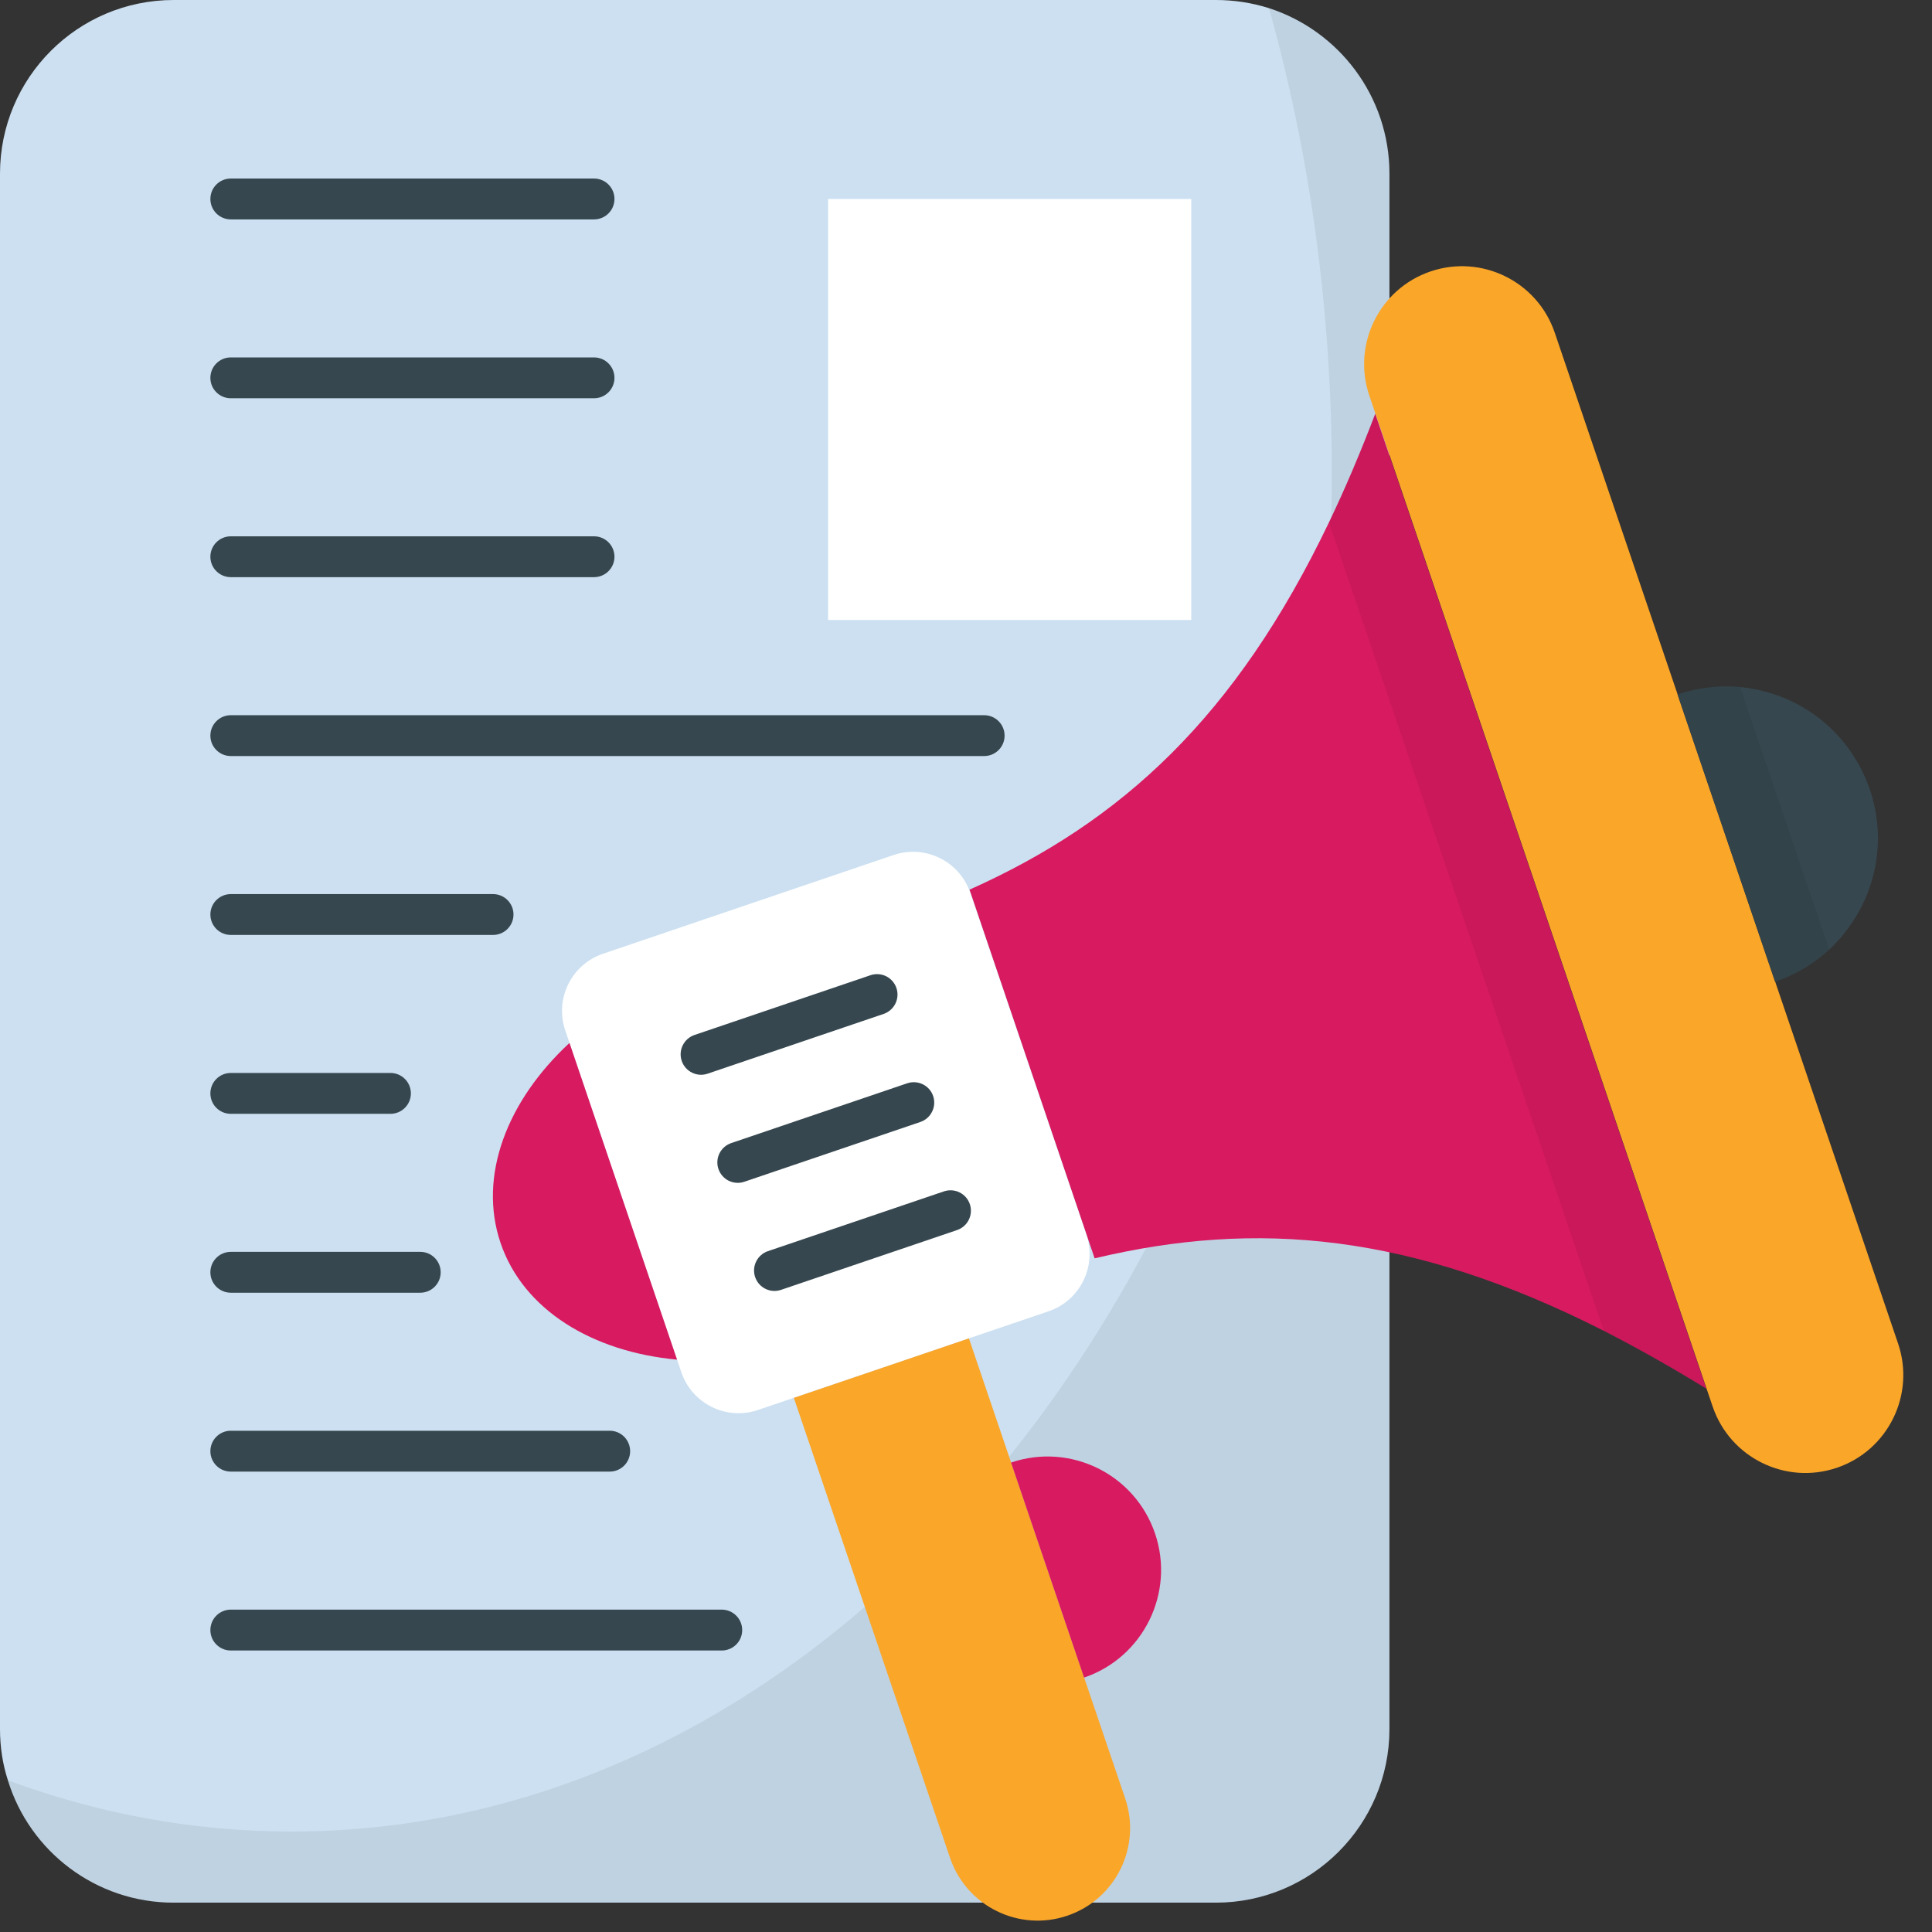
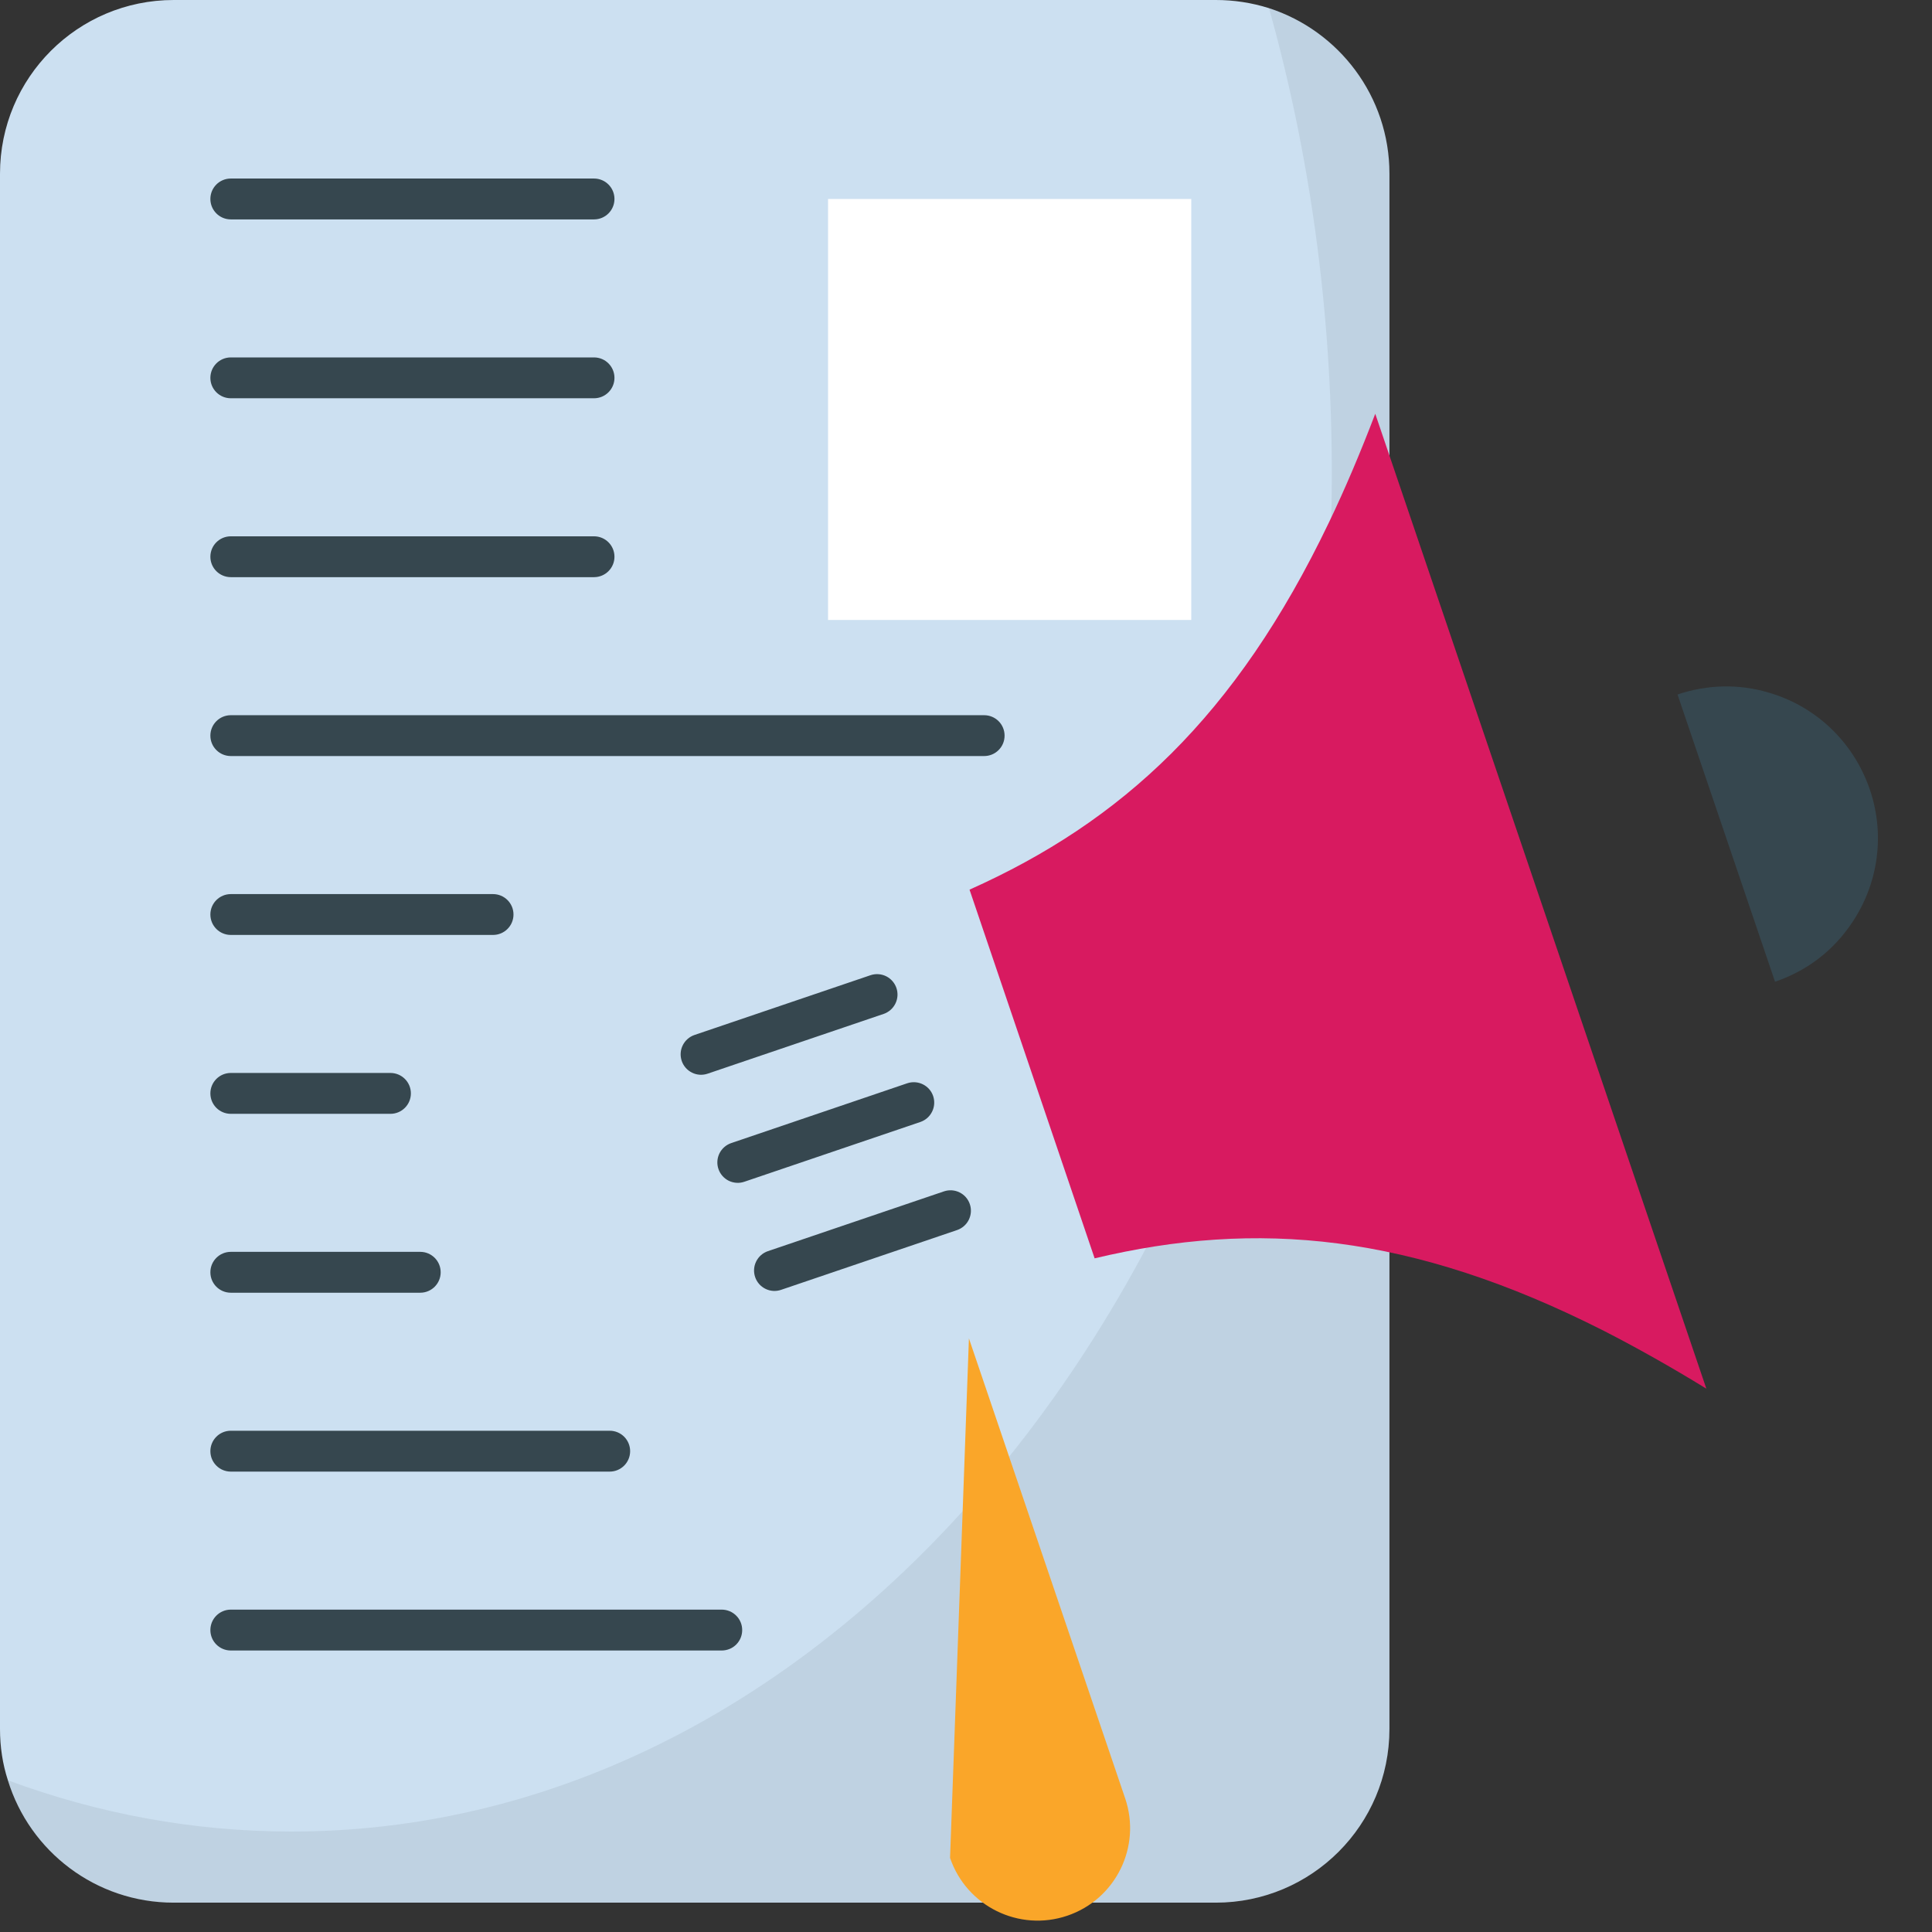
<svg xmlns="http://www.w3.org/2000/svg" width="64" height="64" viewBox="0 0 64 64" fill="none">
  <rect x="0" y="0" width="64" height="64" fill="#333333" stroke="none" />
  <path d="M46.027 5.754V57.274C46.027 60.453 43.452 63.028 40.273 63.028H5.754C3.172 63.028 0.982 61.326 0.262 58.976C0.087 58.438 0 57.87 0 57.274V5.754C0 2.575 2.575 7.81476e-06 5.754 7.81476e-06H40.273C40.87 -0.001 41.464 0.09 42.033 0.269C44.354 1.019 46.027 3.194 46.027 5.754Z" fill="#CCE0F1" />
  <path d="M46.031 5.755V57.274C46.031 60.453 43.456 63.029 40.277 63.029H5.758C3.176 63.029 0.986 61.326 0.266 58.977C3.256 60.082 6.405 60.672 9.657 60.672C28.695 60.672 44.118 40.528 44.118 15.67C44.118 10.258 43.383 5.071 42.037 0.27C44.358 1.019 46.031 3.194 46.031 5.755Z" fill="black" fill-opacity="0.063" />
  <path d="M27.43 6.592H39.462V20.537H27.43V6.592Z" fill="white" />
  <path d="M19.678 7.268H7.646C7.271 7.268 6.969 6.965 6.969 6.591C6.969 6.217 7.272 5.914 7.646 5.914H19.678C20.052 5.914 20.355 6.217 20.355 6.591C20.355 6.965 20.052 7.268 19.678 7.268ZM19.678 13.193H7.646C7.271 13.193 6.969 12.89 6.969 12.517C6.969 12.143 7.272 11.84 7.646 11.84H19.678C20.052 11.84 20.355 12.143 20.355 12.517C20.355 12.89 20.052 13.193 19.678 13.193ZM19.678 19.119H7.646C7.271 19.119 6.969 18.816 6.969 18.443C6.969 18.069 7.272 17.766 7.646 17.766H19.678C20.052 17.766 20.355 18.069 20.355 18.443C20.355 18.816 20.052 19.119 19.678 19.119ZM32.601 25.045H7.646C7.271 25.045 6.969 24.742 6.969 24.369C6.969 23.995 7.272 23.692 7.646 23.692H32.601C32.69 23.692 32.778 23.709 32.86 23.743C32.943 23.777 33.017 23.827 33.08 23.89C33.143 23.953 33.193 24.027 33.227 24.11C33.261 24.192 33.278 24.28 33.278 24.369C33.278 24.457 33.261 24.545 33.227 24.628C33.193 24.71 33.143 24.784 33.08 24.847C33.017 24.91 32.943 24.96 32.86 24.994C32.778 25.028 32.69 25.045 32.601 25.045ZM16.333 30.971H7.646C7.271 30.971 6.969 30.668 6.969 30.294C6.969 29.921 7.272 29.618 7.646 29.618H16.333C16.707 29.618 17.01 29.921 17.01 30.294C17.01 30.668 16.707 30.971 16.333 30.971ZM12.934 36.897H7.646C7.271 36.897 6.969 36.594 6.969 36.22C6.969 35.846 7.272 35.543 7.646 35.543H12.934C13.308 35.543 13.611 35.846 13.611 36.22C13.611 36.594 13.308 36.897 12.934 36.897ZM13.921 42.823H7.646C7.271 42.823 6.969 42.52 6.969 42.146C6.969 41.772 7.272 41.469 7.646 41.469H13.921C14.295 41.469 14.598 41.772 14.598 42.146C14.598 42.52 14.295 42.823 13.921 42.823ZM20.197 48.749H7.646C7.271 48.749 6.969 48.446 6.969 48.072C6.969 47.698 7.272 47.395 7.646 47.395H20.197C20.571 47.395 20.874 47.698 20.874 48.072C20.874 48.446 20.571 48.749 20.197 48.749ZM23.91 54.675H7.646C7.271 54.675 6.969 54.372 6.969 53.998C6.969 53.624 7.272 53.321 7.646 53.321H23.91C23.998 53.321 24.086 53.339 24.169 53.373C24.251 53.407 24.325 53.457 24.388 53.52C24.451 53.582 24.501 53.657 24.535 53.739C24.569 53.821 24.586 53.909 24.586 53.998C24.586 54.087 24.569 54.175 24.535 54.257C24.501 54.339 24.451 54.414 24.388 54.477C24.325 54.54 24.251 54.59 24.169 54.623C24.086 54.657 23.998 54.675 23.91 54.675Z" fill="#36474F" />
-   <path d="M51.503 11.02L62.877 44.508C63.452 46.203 62.544 48.046 60.848 48.622C59.153 49.198 57.31 48.289 56.734 46.594L45.361 13.106C44.785 11.41 45.693 9.567 47.389 8.991C49.083 8.416 50.927 9.324 51.503 11.02Z" fill="#FAA629" />
  <path d="M61.219 30.753C60.636 31.554 59.809 32.18 58.8 32.52L55.57 23.006C56.58 22.666 57.616 22.658 58.565 22.936C60.097 23.371 61.385 24.529 61.942 26.157C62.49 27.776 62.168 29.473 61.219 30.753Z" fill="#36474F" />
  <path d="M56.525 46.001C55.349 45.279 54.218 44.643 53.13 44.086C46.741 40.848 41.631 40.404 36.261 41.684L32.117 29.471C37.157 27.216 40.935 23.752 44.025 17.302C44.556 16.197 45.061 15.004 45.557 13.707L56.525 46.001Z" fill="#D81A60" />
-   <path d="M45.555 13.707L56.523 46.001C55.348 45.278 54.216 44.643 53.128 44.086L44.023 17.302C44.554 16.197 45.059 15.004 45.555 13.707ZM55.573 23.008L58.803 32.516C59.494 32.291 60.098 31.927 60.593 31.454L57.646 22.768C56.97 22.695 56.264 22.775 55.573 23.008Z" fill="black" fill-opacity="0.063" />
-   <path d="M32.141 29.574L35.987 40.9C36.342 41.946 35.782 43.083 34.736 43.438L25.108 46.708C24.063 47.063 22.926 46.503 22.57 45.457L18.724 34.131C18.369 33.086 18.929 31.949 19.975 31.594L29.603 28.323C30.648 27.968 31.786 28.529 32.141 29.574Z" fill="white" />
-   <path d="M18.865 34.549C16.798 36.463 15.829 38.956 16.582 41.175C17.336 43.394 19.623 44.78 22.428 45.04L18.865 34.549Z" fill="#D81A60" />
-   <path d="M32.097 44.336L37.273 59.575C37.817 61.176 36.959 62.916 35.357 63.46C33.756 64.004 32.016 63.146 31.472 61.545L26.297 46.306L32.097 44.336Z" fill="#FAA629" />
-   <path d="M38.263 50.801C38.928 52.759 37.879 54.904 35.911 55.572L33.492 48.449C35.46 47.781 37.594 48.833 38.263 50.801Z" fill="#D81A60" />
+   <path d="M32.097 44.336L37.273 59.575C37.817 61.176 36.959 62.916 35.357 63.46C33.756 64.004 32.016 63.146 31.472 61.545L32.097 44.336Z" fill="#FAA629" />
  <path d="M22.583 35.144C22.525 34.974 22.537 34.788 22.617 34.627C22.696 34.466 22.836 34.343 23.006 34.285L28.837 32.305C29.007 32.248 29.193 32.26 29.354 32.339C29.515 32.419 29.637 32.559 29.695 32.728C29.753 32.898 29.741 33.084 29.661 33.245C29.582 33.406 29.442 33.529 29.272 33.587L23.441 35.567C23.357 35.596 23.268 35.607 23.18 35.602C23.091 35.596 23.004 35.573 22.924 35.533C22.845 35.494 22.773 35.439 22.715 35.373C22.656 35.306 22.611 35.228 22.583 35.144ZM23.799 38.724C23.741 38.554 23.754 38.368 23.833 38.207C23.913 38.046 24.053 37.924 24.223 37.866L30.053 35.885C30.409 35.766 30.792 35.955 30.912 36.308C30.969 36.478 30.957 36.664 30.877 36.825C30.798 36.986 30.658 37.109 30.488 37.167L24.657 39.147C24.573 39.176 24.484 39.188 24.396 39.182C24.307 39.176 24.22 39.153 24.14 39.114C24.061 39.075 23.99 39.02 23.931 38.953C23.872 38.886 23.828 38.809 23.799 38.724ZM25.015 42.305C24.957 42.135 24.969 41.949 25.049 41.788C25.128 41.627 25.268 41.504 25.438 41.446L31.269 39.466C31.625 39.346 32.008 39.536 32.127 39.889C32.185 40.059 32.172 40.245 32.093 40.406C32.014 40.567 31.873 40.69 31.703 40.748L25.873 42.728C25.789 42.757 25.7 42.768 25.611 42.763C25.523 42.757 25.436 42.734 25.356 42.694C25.276 42.655 25.205 42.6 25.147 42.534C25.088 42.467 25.043 42.389 25.015 42.305Z" fill="#36474F" />
</svg>